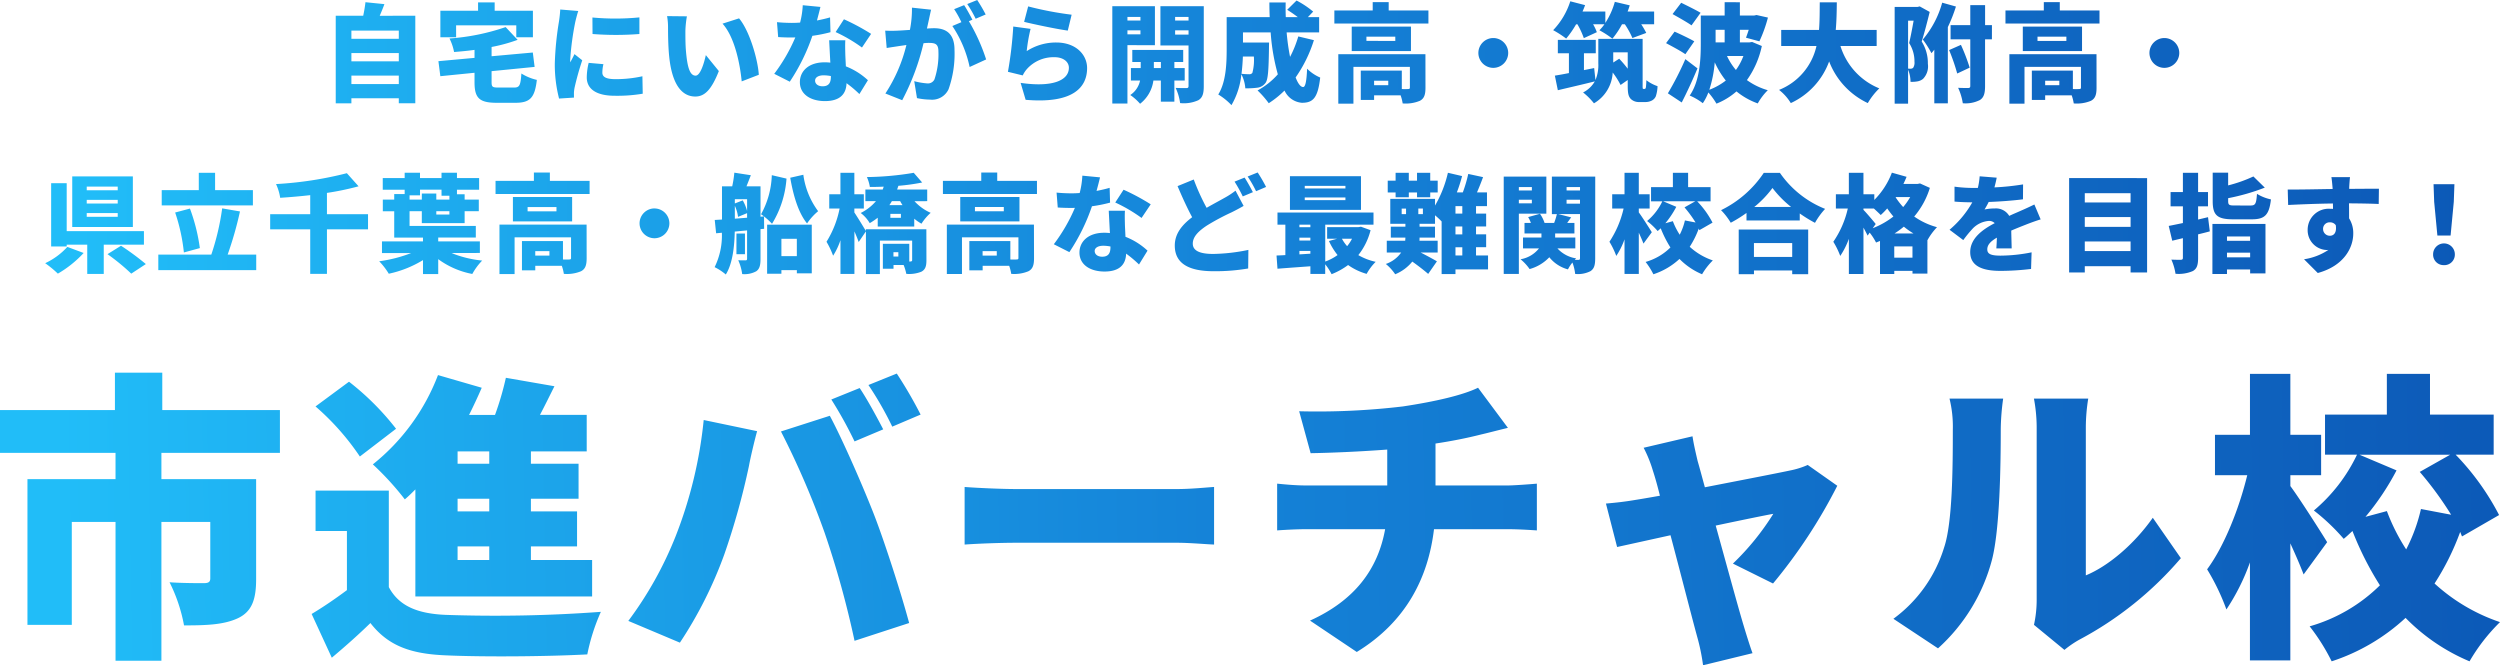
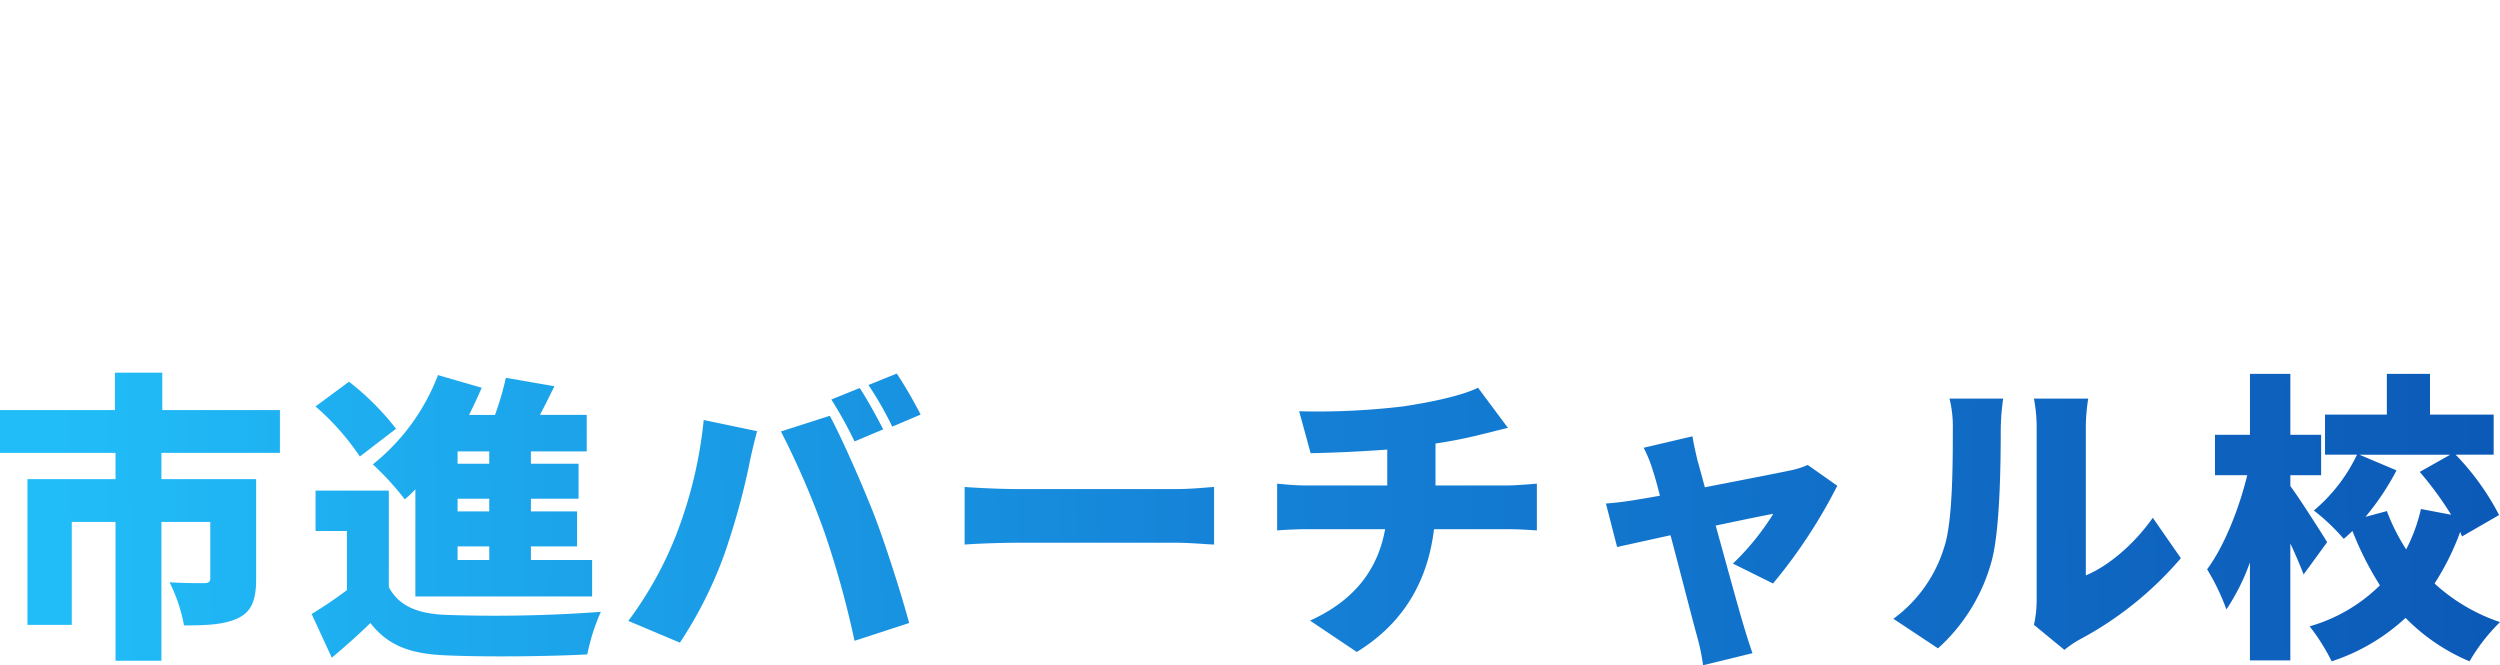
<svg xmlns="http://www.w3.org/2000/svg" width="365.111" height="97.155" viewBox="0 0 365.111 97.155">
  <defs>
    <linearGradient id="linear-gradient" x1="0.025" y1="-0.377" x2="1" y2="-0.38" gradientUnits="objectBoundingBox">
      <stop offset="0" stop-color="#21bdf8" />
      <stop offset="0.466" stop-color="#1583d8" />
      <stop offset="1" stop-color="#0c59b7" />
    </linearGradient>
    <linearGradient id="linear-gradient-2" x1="0.017" y1="0.5" x2="1" y2="0.5" gradientUnits="objectBoundingBox">
      <stop offset="0" stop-color="#21bdf8" />
      <stop offset="0.486" stop-color="#1583d8" />
      <stop offset="1" stop-color="#0c59b7" />
    </linearGradient>
  </defs>
  <g id="グループ_6525" data-name="グループ 6525" transform="translate(-17.444 -371.602)">
    <path id="パス_75768" data-name="パス 75768" d="M-157.455-29.514v-6.256h-17.181v-5.463h-6.916v5.463h-16.784v6.256h16.872v3.833h-12.863V-4.4h6.476V-19.426h6.388V.839h6.7V-19.426h7.137v8.238c0,.529-.264.7-.969.7-.617,0-3.216,0-4.978-.132a23.6,23.6,0,0,1,2.115,6.3c3.26,0,5.815-.088,7.885-1.057,2.026-.969,2.643-2.731,2.643-5.683V-25.681h-13.833v-3.833Zm30.573,1.586h-4.626v-1.806h4.626Zm0,6.96h-4.626v-1.85h4.626Zm0,7.093h-4.626v-1.982h4.626Zm-10.793,5.33h25.815v-5.33H-120.8v-1.982h6.74v-5.11h-6.74v-1.85h6.96v-5.11h-6.96v-1.806h8.15v-5.33h-6.828c.7-1.322,1.41-2.775,2.115-4.185l-7.093-1.233a43.107,43.107,0,0,1-1.586,5.419h-3.789q.991-1.982,1.85-3.965l-6.388-1.85a30.648,30.648,0,0,1-9.515,13.04,41.889,41.889,0,0,1,4.67,5.11c.529-.441,1.013-.925,1.542-1.454Zm-2.819-24.493a38.938,38.938,0,0,0-6.872-6.872l-4.89,3.612a36.944,36.944,0,0,1,6.476,7.313Zm-1.057,9.031h-10.7v5.9h4.581V-9.47c-1.718,1.278-3.524,2.511-5.154,3.48L-149.878.4c2.247-1.894,3.965-3.436,5.639-5.066,2.6,3.348,5.9,4.493,10.881,4.714,5.639.264,15.022.176,20.793-.132A29.3,29.3,0,0,1-110.583-6.3a210.143,210.143,0,0,1-22.687.441c-4.141-.176-6.828-1.322-8.282-4.053Zm68.767-14.978-4.141,1.674a59.682,59.682,0,0,1,3.392,6.123l4.185-1.762C-70.142-34.492-71.684-37.355-72.785-38.985Zm5.419-2.115-4.141,1.674a49.139,49.139,0,0,1,3.48,6.079l4.141-1.762A62.879,62.879,0,0,0-67.367-41.1ZM-99.658-17.355a53.71,53.71,0,0,1-6.916,12.379L-99.041-1.8a60.5,60.5,0,0,0,6.476-12.863A106.106,106.106,0,0,0-88.953-27.62c.176-1.013.793-3.656,1.189-5.066l-7.8-1.63A63.731,63.731,0,0,1-99.658-17.355ZM-77.9-17.84A137.779,137.779,0,0,1-73.534-2.069l7.974-2.6c-1.233-4.582-3.568-11.762-5.022-15.551-1.542-4.009-4.67-11.189-6.564-14.714l-7.137,2.291A122.108,122.108,0,0,1-77.9-17.84Zm20.441-6.7v8.414c1.806-.132,5.11-.264,7.621-.264h23.392c1.806,0,4.273.22,5.419.264v-8.414c-1.278.088-3.436.308-5.419.308H-49.834C-51.992-24.228-55.693-24.4-57.455-24.536ZM-8.6-35.593l1.674,6.123C-4.151-29.514.166-29.69,4.263-30v5.242H-7.631c-1.41,0-2.863-.132-4.185-.264v6.828c1.189-.088,2.907-.176,4.229-.176H3.955C2.9-12.51-.494-7.972-7.014-5.021L-.186-.439c7.269-4.449,10.441-10.925,11.278-17.93H21.973c1.278,0,2.819.088,4.141.176v-6.828c-1.013.088-3.348.264-4.273.264H11.312V-30.88c2.335-.352,4.581-.793,6.652-1.322.793-.176,2.115-.529,3.921-.969l-4.361-5.859c-2.247,1.1-6.3,2.026-10.969,2.731A105.707,105.707,0,0,1-8.6-35.593Zm57.445,3.656-7.137,1.674a18.833,18.833,0,0,1,1.366,3.392c.308.925.661,2.2,1.013,3.612-1.718.308-3.04.529-3.612.617-1.542.264-2.819.4-4.273.529l1.63,6.344c1.41-.308,4.405-.969,7.8-1.718,1.542,5.815,3.172,12.2,3.877,14.758A30.131,30.131,0,0,1,50.387,1.5L57.611-.263c-.352-.925-1.057-3.216-1.278-3.965-.749-2.467-2.467-8.767-4.1-14.67,3.965-.837,7.4-1.542,8.414-1.718a37.533,37.533,0,0,1-5.9,7.269l5.859,2.907A76.642,76.642,0,0,0,69.99-24.712l-4.317-3.04a12.024,12.024,0,0,1-2.511.793c-1.85.4-7.313,1.454-12.511,2.467-.4-1.454-.749-2.775-1.057-3.833C49.329-29.47,49.021-30.747,48.845-31.937ZM98.713-4.4l4.449,3.656A14.916,14.916,0,0,1,105.277-2.2a50.873,50.873,0,0,0,14.89-11.938l-4.1-5.9c-2.731,3.877-6.476,7.048-9.78,8.414V-33.3a26.759,26.759,0,0,1,.352-4.141h-7.93a23.051,23.051,0,0,1,.4,4.1V-8.06A16.851,16.851,0,0,1,98.713-4.4ZM78.184-5.285,84.7-.968a26.491,26.491,0,0,0,7.885-12.952c1.145-4.449,1.278-13.656,1.278-19.075a34.821,34.821,0,0,1,.352-4.449H86.378a17.089,17.089,0,0,1,.485,4.537c0,5.507-.044,13.612-1.278,17.225A20.239,20.239,0,0,1,78.184-5.285Zm63.348-11.189c-.749-1.233-4.141-6.564-5.374-8.194v-1.586h4.493v-5.9h-4.493v-8.9h-5.9v8.9h-5.11v5.9h4.714C128.669-21.364,126.51-15.9,124-12.51a32.579,32.579,0,0,1,2.819,5.859,31.2,31.2,0,0,0,3.436-6.872V.794h5.9V-16.3c.749,1.63,1.454,3.26,1.938,4.537Zm5.595-3.7a37.96,37.96,0,0,0,4.537-6.784l-5.419-2.291h13.26l-4.449,2.511a49.562,49.562,0,0,1,4.581,6.256l-4.405-.837a24.911,24.911,0,0,1-2.159,5.9,28.955,28.955,0,0,1-2.819-5.595Zm19.515-.264A37.243,37.243,0,0,0,160.3-29.25h5.551v-5.859h-9.3v-5.947h-6.3v5.947h-9.031v5.859h4.67a24.244,24.244,0,0,1-6.3,8.15,30.145,30.145,0,0,1,4.361,4.141c.441-.352.837-.749,1.278-1.145a46.057,46.057,0,0,0,4.009,7.93,23.944,23.944,0,0,1-10.264,5.991,29.317,29.317,0,0,1,3.216,5.11,29.2,29.2,0,0,0,10.793-6.344A28.5,28.5,0,0,0,162.325.927,26.971,26.971,0,0,1,166.775-4.8a26.831,26.831,0,0,1-9.559-5.639,37.545,37.545,0,0,0,3.745-7.533l.264.661Z" transform="translate(215.78 467.258)" fill="url(#linear-gradient)" />
-     <path id="パス_75774" data-name="パス 75774" d="M-127.7-.881V-2.11h6.923V-.881Zm6.923-4.527v1.213H-127.7V-5.408Zm0-3.282v1.2H-127.7v-1.2Zm-2.785-2.162c.218-.513.467-1.1.684-1.7l-2.769-.28c-.062.591-.187,1.322-.327,1.976h-4.014V1.935h2.287V1.2h6.923v.731h2.411V-10.853Zm11.154,1.4h8.789V-7.71h2.427v-3.874h-5.585V-12.8H-109.2v1.213h-5.507V-7.71h2.3ZM-106.2-.368c-.9,0-1.027-.078-1.027-.809V-2.763l6.285-.622-.264-2.1-6.02.544V-6.295a23.653,23.653,0,0,0,3.8-1.042L-105.174-9.2a32.11,32.11,0,0,1-8.2,1.665,7.6,7.6,0,0,1,.669,1.976c.964-.078,1.976-.171,2.987-.311v1.167l-5.274.482.28,2.193,4.994-.5v1.385c0,2.287.684,3,3.236,3h2.738c2.147,0,2.831-.747,3.127-3.345a7.27,7.27,0,0,1-2.256-.933c-.124,1.742-.264,2.053-1.073,2.053ZM-92.5-10.6l.016,2.411a43.715,43.715,0,0,0,6.845,0v-2.427A36.007,36.007,0,0,1-92.5-10.6Zm1.6,6.814-2.147-.187a9.233,9.233,0,0,0-.28,2.131C-93.32-.181-91.966.83-89.244.83a22.507,22.507,0,0,0,4.091-.3L-85.2-2.016a17.884,17.884,0,0,1-3.92.42c-1.276,0-1.929-.264-1.929-.949A5.431,5.431,0,0,1-90.893-3.79Zm-3.671-7.763-2.629-.218a17.457,17.457,0,0,1-.187,1.758,44.9,44.9,0,0,0-.607,6.129,19.845,19.845,0,0,0,.622,5.118l2.178-.14C-95.2.846-95.2.566-95.2.395a5.39,5.39,0,0,1,.093-.747,41.25,41.25,0,0,1,1.12-4l-1.136-.9c-.2.451-.389.762-.607,1.2a2.875,2.875,0,0,1-.016-.358A40.888,40.888,0,0,1-95-9.966C-94.938-10.246-94.7-11.195-94.564-11.553Zm15.868.778-2.894-.031a9.29,9.29,0,0,1,.14,1.68c0,.98.016,2.769.171,4.247.436,4.247,1.96,5.818,3.811,5.818,1.353,0,2.349-.965,3.438-3.718l-1.9-2.333c-.233,1.058-.778,3-1.493,3-.9,0-1.213-1.431-1.4-3.469-.093-1.042-.093-2.053-.093-3.08A14.563,14.563,0,0,1-78.7-10.775Zm7.607.3L-73.5-9.7c1.82,1.991,2.582,6.083,2.8,8.432l2.5-.965C-68.336-4.474-69.565-8.69-71.09-10.479ZM-59.2-12.144l-2.582-.249a12.391,12.391,0,0,1-.389,2.536q-.607.047-1.213.047c-.513,0-1.447-.031-2.162-.109l.171,2.178c.716.047,1.353.062,2.007.062.171,0,.327,0,.5-.016a25.053,25.053,0,0,1-3.08,5.32l2.271,1.151a28.612,28.612,0,0,0,3.3-6.7,21.227,21.227,0,0,0,2.645-.529l-.062-2.162c-.529.156-1.182.311-1.913.451C-59.5-10.946-59.313-11.662-59.2-12.144Zm-.778,10.75c0-.451.482-.762,1.245-.762a5.8,5.8,0,0,1,1.058.109v.078c0,.871-.28,1.416-1.213,1.416C-59.547-.554-59.982-.9-59.982-1.394Zm4.418-5.88h-2.365c.047.871.109,2.162.171,3.267a7.122,7.122,0,0,0-.824-.047c-2.4,0-3.625,1.338-3.625,2.894,0,1.8,1.6,2.769,3.656,2.769,2.3,0,3.111-1.12,3.158-2.614A16.611,16.611,0,0,1-53.511.581l1.245-2.022a10.13,10.13,0,0,0-3.22-2.022c-.031-.653-.062-1.26-.078-1.633C-55.58-5.859-55.611-6.606-55.564-7.275Zm2.427,1.058L-51.8-8.208a31.48,31.48,0,0,0-3.967-2.131L-56.98-8.472A22.609,22.609,0,0,1-53.137-6.217Zm10.1-5.523-2.8-.3a15.748,15.748,0,0,1-.3,3.251c-.7.047-1.338.093-1.789.109a17.757,17.757,0,0,1-1.82,0l.218,2.536c.513-.093,1.416-.218,1.913-.3.218-.031.56-.078.965-.14A22.6,22.6,0,0,1-49.715.5l2.458.98a34.8,34.8,0,0,0,3.111-8.323q.467-.047.747-.047c.965,0,1.431.14,1.431,1.276a11.556,11.556,0,0,1-.576,4.045A1.053,1.053,0,0,1-43.6-.974,10.118,10.118,0,0,1-45.5-1.3l.4,2.473a9.456,9.456,0,0,0,1.9.218A2.648,2.648,0,0,0-40.49-.119a15.52,15.52,0,0,0,.871-5.74c0-2.333-1.182-3.174-2.971-3.174-.28,0-.638.016-1.058.047.093-.4.187-.84.28-1.26C-43.274-10.682-43.15-11.273-43.041-11.739Zm6.736-1.416-1.462.591a17.353,17.353,0,0,1,1.229,2.147l1.462-.622A22.2,22.2,0,0,0-36.305-13.155Zm-1.913.747-1.462.591a14.891,14.891,0,0,1,1.058,1.9l-1.322.56A17.079,17.079,0,0,1-37.41-3.37L-35-4.474a27.557,27.557,0,0,0-2.52-5.585l.513-.218C-37.285-10.822-37.83-11.833-38.219-12.408Zm9.349.187-.591,2.256c1.229.311,4.745,1.058,6.378,1.276l.56-2.318A49.21,49.21,0,0,1-28.869-12.222Zm.358,3.282-2.536-.342a56.515,56.515,0,0,1-.778,6.612l2.162.529a3.959,3.959,0,0,1,.638-.965A5.221,5.221,0,0,1-25-4.8c1.245,0,2.085.653,2.085,1.54,0,1.9-2.5,2.878-7.047,2.209l.731,2.473c6.845.591,8.976-1.758,8.976-4.636,0-1.913-1.587-3.734-4.511-3.734a7.836,7.836,0,0,0-4.309,1.26A24.024,24.024,0,0,1-28.511-8.939Zm16.039-1.742v.529h-1.9v-.529Zm-1.9,2.536v-.576h1.9v.576Zm4.014,1.587v-5.694h-6.223V1.966h2.209V-6.559Zm-.156,3.345V-4.1h1.027v.887ZM-6-1.394v-1.82H-7.51V-4.1h1.291V-5.859h-7.436V-4.1h1.229v.887h-1.431v1.82h1.338A3.334,3.334,0,0,1-13.95.721,7.552,7.552,0,0,1-12.519,2a5.138,5.138,0,0,0,1.945-3.391h1.089v3.08H-7.51v-3.08ZM-7.4-8.1v-.622h1.96V-8.1Zm1.96-2.582v.529H-7.4v-.529Zm2.225-1.571H-9.548v5.74h4.107V-.6c0,.218-.078.311-.311.311s-.98,0-1.571-.031A7.744,7.744,0,0,1-6.67,1.9a5.123,5.123,0,0,0,2.66-.42c.622-.373.793-.98.793-2.053ZM4.1-4.894a7.225,7.225,0,0,1-.218,2.38.529.529,0,0,1-.467.2c-.249,0-.653-.016-1.12-.062.109-.871.171-1.727.2-2.52Zm6.487-2.94a15.963,15.963,0,0,1-1.2,2.987,32.028,32.028,0,0,1-.5-3.578h4.745V-10.65H11.983l.778-.809a13.164,13.164,0,0,0-2.427-1.618L8.965-11.724A18.606,18.606,0,0,1,10.52-10.65H8.762c-.031-.716-.031-1.431-.016-2.147H6.367q0,1.073.047,2.147H.128v4.667C.128-3.946.051-1.192-1.1.644A9.2,9.2,0,0,1,.828,2.2,11.02,11.02,0,0,0,2.275-2.312,5.271,5.271,0,0,1,2.851-.259,11.34,11.34,0,0,0,4.64-.352a1.731,1.731,0,0,0,1.167-.7c.373-.5.451-1.929.5-5.1,0-.249.016-.793.016-.793H2.509V-8.426H6.553A30.611,30.611,0,0,0,7.6-2.3,10.829,10.829,0,0,1,4.64.053,13.9,13.9,0,0,1,6.273,1.919,13.805,13.805,0,0,0,8.576.068a3.055,3.055,0,0,0,2.536,1.789c1.6,0,2.333-.653,2.676-3.687a6.027,6.027,0,0,1-1.913-1.291c-.078,1.9-.264,2.676-.576,2.676-.373,0-.762-.513-1.1-1.4A19.743,19.743,0,0,0,12.869-7.29ZM23.728-.71H21.659v-.653h2.069Zm5.429-4.527H16.432V1.982h2.209V-3.385h8.245V-.368c0,.171-.078.218-.28.218a8.355,8.355,0,0,1-.9,0V-2.841H19.714V1.437h1.945V.768h3.874a6.558,6.558,0,0,1,.3,1.182,5.388,5.388,0,0,0,2.489-.373c.653-.327.84-.918.84-1.9Zm-4.4-1.945H20.539V-7.8h4.216Zm2.287-2.085H18.392V-5.7h8.649ZM23.79-11.63v-1.213H21.456v1.213h-5.6v1.913H29.593V-11.63ZM39.066-7.6a2.184,2.184,0,0,0-2.178,2.178,2.184,2.184,0,0,0,2.178,2.178,2.184,2.184,0,0,0,2.178-2.178A2.184,2.184,0,0,0,39.066-7.6Zm12.29-2.007a11.853,11.853,0,0,1,.933,2.022l1.9-.871a7.411,7.411,0,0,0-.544-1.151h1.649a5.85,5.85,0,0,1-.731.871,13.709,13.709,0,0,1,1.9,1.229,12,12,0,0,0,1.4-2.1h.42a12.168,12.168,0,0,1,1.1,2.007l2.022-.747a11.585,11.585,0,0,0-.731-1.26h1.882v-1.867H58.683c.124-.3.218-.607.311-.9l-2.178-.513a11.047,11.047,0,0,1-1.385,3.08v-1.665H52.1q.21-.467.373-.933l-2.162-.56a10.834,10.834,0,0,1-2.5,4.216,14.707,14.707,0,0,1,1.9,1.229,13.856,13.856,0,0,0,1.447-2.085Zm5.227,5.585V-5.517H58.7v2.4a16.994,16.994,0,0,0-1.245-1.462ZM61.017-.165a.139.139,0,0,1-.124-.078,2.8,2.8,0,0,1-.016-.451V-7.477H54.405v3.562a5.66,5.66,0,0,1-.42,2.458L53.8-3.214l-1.493.3V-5.377h1.727v-1.96H48.494v1.96h1.618v2.894c-.762.156-1.462.28-2.053.373L48.494.021c1.556-.373,3.547-.824,5.4-1.291A4.123,4.123,0,0,1,52.181.348a9.57,9.57,0,0,1,1.587,1.587,5.533,5.533,0,0,0,2.738-4.5,11.346,11.346,0,0,1,1.151,1.82L58.7-1.472v.84c0,1.213.14,1.587.451,1.929a1.667,1.667,0,0,0,1.2.451h.9a2.009,2.009,0,0,0,.933-.2,1.275,1.275,0,0,0,.622-.653A5.321,5.321,0,0,0,63.055-.57a5.63,5.63,0,0,1-1.633-.871,9.175,9.175,0,0,1-.062.965c-.016.171-.047.233-.093.264a.177.177,0,0,1-.124.047ZM69.34-11.288c-.669-.4-2.007-1.058-2.831-1.462L65.248-11.1c.856.482,2.162,1.213,2.769,1.649Zm-.918,4.169c-.684-.4-2.038-1.042-2.878-1.416L64.3-6.855c.871.467,2.209,1.182,2.816,1.618Zm-1.307,2.6A44.318,44.318,0,0,1,64.564.473L66.586,1.81c.809-1.571,1.6-3.3,2.3-4.978Zm3.5,4.48a17.479,17.479,0,0,0,.793-4.014,12.644,12.644,0,0,0,1.618,2.66A9.363,9.363,0,0,1,70.615-.041ZM72.855-8.8v1.836H71.533V-8.8Zm2.738,3.827A8.49,8.49,0,0,1,74.5-2.934,9.087,9.087,0,0,1,73.2-4.972Zm1.276-2.053-.389.062h-1.4V-8.8h1.291c-.14.436-.28.84-.4,1.151l1.96.529a20.243,20.243,0,0,0,1.245-3.469l-1.665-.373-.358.078H75.08v-1.945H72.855v1.945H69.371V-6.87c0,2.271-.109,5.491-1.618,7.669a8.588,8.588,0,0,1,1.913,1.12A7.485,7.485,0,0,0,70.475.348a10.191,10.191,0,0,1,1.182,1.633A9.932,9.932,0,0,0,74.582.193,10.442,10.442,0,0,0,77.693,1.95,8.414,8.414,0,0,1,79.156.021a9.757,9.757,0,0,1-3.049-1.478,13.288,13.288,0,0,0,2.178-4.978Zm18.186.591V-8.784H89.081c.124-1.369.14-2.738.156-4.029H86.747c-.016,1.291,0,2.66-.109,4.029H81.116v2.349h5.149A9,9,0,0,1,80.8-.025,7.08,7.08,0,0,1,82.516,1.9a10.75,10.75,0,0,0,5.6-6.083A11.108,11.108,0,0,0,93.763,1.9a9.757,9.757,0,0,1,1.68-2.147,9.8,9.8,0,0,1-5.678-6.192Zm4.589-3.7h.809c-.187,1.058-.436,2.365-.653,3.267a4.96,4.96,0,0,1,.778,2.738,1.35,1.35,0,0,1-.2.887.587.587,0,0,1-.358.124,3.124,3.124,0,0,1-.373-.016Zm1.7-2.085-.311.078H97.684V1.982h1.96V-2.981A4.685,4.685,0,0,1,100-1.208a4.2,4.2,0,0,0,.918-.047,1.8,1.8,0,0,0,.9-.373,2.612,2.612,0,0,0,.716-2.209,5.911,5.911,0,0,0-.9-3.251c.373-1.2.825-2.909,1.167-4.325Zm3.282-.544a14.173,14.173,0,0,1-2.831,5.383,14.093,14.093,0,0,1,1.26,1.991q.21-.233.42-.513V1.935h1.976V-9.2a22.255,22.255,0,0,0,1.182-3Zm1.011,6.923a28.156,28.156,0,0,1,1.182,3.422l1.82-.856a27.615,27.615,0,0,0-1.276-3.329Zm6.254-3.64h-1v-2.925h-2.162v2.925h-2.878v2.069h2.878V-.6c0,.218-.078.28-.3.3-.218,0-.856,0-1.478-.031a8.333,8.333,0,0,1,.685,2.256,4.644,4.644,0,0,0,2.489-.467c.591-.373.762-1,.762-2.038V-7.415h1ZM121.734-.71h-2.069v-.653h2.069Zm5.429-4.527H114.438V1.982h2.209V-3.385h8.245V-.368c0,.171-.078.218-.28.218a8.355,8.355,0,0,1-.9,0V-2.841H117.72V1.437h1.945V.768h3.874a6.557,6.557,0,0,1,.3,1.182,5.388,5.388,0,0,0,2.489-.373c.653-.327.84-.918.84-1.9Zm-4.4-1.945h-4.216V-7.8h4.216Zm2.287-2.085H116.4V-5.7h8.649ZM121.8-11.63v-1.213h-2.333v1.213h-5.6v1.913H127.6V-11.63ZM137.073-7.6a2.184,2.184,0,0,0-2.178,2.178,2.184,2.184,0,0,0,2.178,2.178,2.184,2.184,0,0,0,2.178-2.178A2.184,2.184,0,0,0,137.073-7.6Zm-298.9,22.23h-4.527V14.1h4.527Zm0,1.945h-4.527v-.544h4.527Zm0,1.929h-4.527v-.544h4.527Zm2.209-5.9h-8.852V20h8.852Zm-9.567,10.3a10.229,10.229,0,0,1-3.236,2.38,15.266,15.266,0,0,1,1.851,1.525,16.062,16.062,0,0,0,3.765-3.018ZM-158,22.578V20.6h-11.279v-7h-2.271v9.241h2.271v-.264h3v4.278h2.411V22.578Zm-5.32,1.385a30.962,30.962,0,0,1,3.469,2.847l2.131-1.4a39.136,39.136,0,0,0-3.625-2.676Zm21.235-9.349h-5.523V12.078h-2.38v2.536h-5.414v2.225h13.316Zm-7.747,8.463a27,27,0,0,0-1.447-5.771l-2.162.576a26.544,26.544,0,0,1,1.276,5.834Zm4.06.949a53,53,0,0,0,1.8-6.3l-2.6-.451a36.354,36.354,0,0,1-1.587,6.752H-155.9V26.3h14.3V24.025Zm20.5-5.9h-6V15.018a40.189,40.189,0,0,0,4.62-.965l-1.711-1.913a53.749,53.749,0,0,1-10.345,1.587,7.319,7.319,0,0,1,.607,2.007c1.416-.093,2.909-.218,4.387-.389v2.785h-5.849v2.209h5.849v6.5h2.442v-6.5h6Zm6.067-2.754h1.525v-.824h3.142v.887h1.151V16H-115.3v-.887h-2.116V16h-1.789Zm5.818,2.8H-115.3v-.482h1.913Zm4.449,5.616V22.1h-6.083v-.56h5.491v-1.7h-9.676V17.694h1.789v1.742h6.254V17.694h2.069V16h-2.069V15.22h-1.12v-.669h3.236v-1.7h-3.236v-.778h-2.256v.778h-3.142v-.778h-2.24v.778h-3.2v1.7h3.2v.638h-1.525V16h-1.665v1.7h1.665v3.842h4.2v.56h-5.989v1.7h4.263a20.271,20.271,0,0,1-4.667,1.2,10.326,10.326,0,0,1,1.4,1.82,15.994,15.994,0,0,0,4.994-1.991v2.038h2.225V24.694a12.238,12.238,0,0,0,4.978,2.162A8.87,8.87,0,0,1-108.6,24.9a16.022,16.022,0,0,1-4.48-1.1Zm10.158.389h-2.069v-.653h2.069Zm5.429-4.527h-12.725v7.218h2.209V21.505h8.245v3.018c0,.171-.078.218-.28.218a8.356,8.356,0,0,1-.9,0V22.05h-5.989v4.278h1.945v-.669h3.874a6.558,6.558,0,0,1,.3,1.182,5.388,5.388,0,0,0,2.489-.373c.653-.327.84-.918.84-1.9Zm-4.4-1.945h-4.216v-.622h4.216Zm2.287-2.085h-8.649v3.562h8.649Zm-3.251-2.365V12.047h-2.333V13.26h-5.6v1.913h13.736V13.26Zm15.277,4.029a2.184,2.184,0,0,0-2.178,2.178,2.184,2.184,0,0,0,2.178,2.178,2.184,2.184,0,0,0,2.178-2.178A2.184,2.184,0,0,0-83.441,17.289ZM-71.7,18.783V16.9a5.485,5.485,0,0,1,.467,1.618l1.322-.544v.669Zm1.789-1.12a6.314,6.314,0,0,0-.638-1.556l-1.151.451v-.622h1.789Zm2.473.793a9.062,9.062,0,0,1,1.167,1.073,14.593,14.593,0,0,0,2.116-6.6l-2.147-.5a12.6,12.6,0,0,1-1.571,5.709,4.776,4.776,0,0,1,.436.311l-.513.047V14.053H-70c.2-.5.42-1.058.638-1.618l-2.411-.373a16.389,16.389,0,0,1-.311,1.991h-1.493v4.854l-1.058.062.2,1.945.84-.078a10.491,10.491,0,0,1-1.058,5.025,7.8,7.8,0,0,1,1.633,1.073c1.011-1.618,1.26-4.169,1.307-6.269l1.8-.171v4.138c0,.171-.062.233-.218.233-.171,0-.653.016-1.073-.016a7.3,7.3,0,0,1,.576,2.022,3.59,3.59,0,0,0,2.038-.4c.513-.342.638-.918.638-1.8V20.307l.529-.047Zm-2.785,2.5h-1.245v3.018h1.245Zm7.576.762v2.536H-64.9V21.723Zm-4.34,5.1H-64.9V26.3h2.256v.467h2.178V19.654h-6.518Zm3.376-14.016c.451,2.6,1.182,5.118,2.458,6.674a8.469,8.469,0,0,1,1.618-1.789,11.431,11.431,0,0,1-2.162-5.32Zm15.79,11.512h-.716v-.638h.716Zm.373-5.663h-1.54v-.576h1.54Zm3.718,1.68h-8.836v.249c-.249-.436-1.26-2.085-1.68-2.707V17.3h1.385V15.22h-1.385V12.078H-56.28V15.22h-1.633V17.3H-56.4a14.531,14.531,0,0,1-1.913,4.854,12.206,12.206,0,0,1,.965,2.038,10.307,10.307,0,0,0,1.073-2.271v4.931h2.038V20.634c.249.576.482,1.136.622,1.556l1.058-1.556v6.238h2.038V21.987h4.714v2.831c0,.156-.062.2-.249.218h-.171V22.454h-3.858v3.64h1.556V25.55h1.478a7.019,7.019,0,0,1,.389,1.291,4.818,4.818,0,0,0,2.193-.311c.591-.311.747-.809.747-1.68Zm-3.827-4.107c.109.2.218.389.342.576h-1.913c.124-.187.249-.373.358-.576Zm3.951,0v-1.7H-48c.062-.187.124-.358.187-.544a29.635,29.635,0,0,0,3.469-.482l-1.229-1.416a43.667,43.667,0,0,1-6.845.622,5.517,5.517,0,0,1,.436,1.447c.653,0,1.338-.016,2.022-.047l-.14.42h-2.536v1.7h1.54a6.949,6.949,0,0,1-2.225,1.727A5.044,5.044,0,0,1-52,19.436a10.937,10.937,0,0,0,1.167-.793v1.291H-45.5V18.783a6.763,6.763,0,0,0,1.058.731A7.315,7.315,0,0,1-43.1,17.927a6.951,6.951,0,0,1-2.365-1.7Zm10.158,7.949h-2.069v-.653h2.069Zm5.429-4.527H-40.739v7.218h2.209V21.505h8.245v3.018c0,.171-.078.218-.28.218a8.356,8.356,0,0,1-.9,0V22.05h-5.989v4.278h1.945v-.669h3.874a6.558,6.558,0,0,1,.3,1.182,5.388,5.388,0,0,0,2.489-.373c.653-.327.84-.918.84-1.9Zm-4.4-1.945h-4.216v-.622h4.216Zm2.287-2.085h-8.649v3.562h8.649ZM-33.38,13.26V12.047h-2.333V13.26h-5.6v1.913h13.736V13.26Zm15.012-.513-2.582-.249a12.39,12.39,0,0,1-.389,2.536q-.607.047-1.213.047c-.513,0-1.447-.031-2.162-.109l.171,2.178c.716.047,1.353.062,2.007.062.171,0,.327,0,.5-.016a25.053,25.053,0,0,1-3.08,5.32l2.271,1.151a28.612,28.612,0,0,0,3.3-6.7,21.226,21.226,0,0,0,2.645-.529l-.062-2.162c-.529.156-1.182.311-1.913.451C-18.664,13.945-18.477,13.229-18.368,12.747Zm-.778,10.75c0-.451.482-.762,1.245-.762a5.8,5.8,0,0,1,1.058.109v.078c0,.871-.28,1.416-1.213,1.416C-18.711,24.336-19.146,23.994-19.146,23.5Zm4.418-5.88h-2.365c.047.871.109,2.162.171,3.267a7.121,7.121,0,0,0-.824-.047c-2.4,0-3.625,1.338-3.625,2.894,0,1.8,1.6,2.769,3.656,2.769,2.3,0,3.111-1.12,3.158-2.614a16.611,16.611,0,0,1,1.882,1.587l1.245-2.022a10.13,10.13,0,0,0-3.22-2.022c-.031-.653-.062-1.26-.078-1.633C-14.744,19.032-14.775,18.285-14.728,17.616Zm2.427,1.058,1.338-1.991a31.481,31.481,0,0,0-3.967-2.131l-1.213,1.867A22.61,22.61,0,0,1-12.3,18.674Zm7.623-5.616-2.365.965c.684,1.618,1.416,3.22,2.131,4.543-1.431,1.089-2.536,2.365-2.536,4.138,0,2.878,2.473,3.749,5.678,3.749a28.183,28.183,0,0,0,5.04-.4L3.3,23.341a26.9,26.9,0,0,1-5.134.591c-1.991,0-2.987-.482-2.987-1.509s.871-1.851,2.069-2.645A33.457,33.457,0,0,1,.86,17.849c.622-.311,1.182-.607,1.742-.933L1.42,14.691A11.227,11.227,0,0,1-.2,15.749c-.653.373-1.6.871-2.6,1.447A31.761,31.761,0,0,1-4.679,13.058Zm7.42-.28-1.462.591a21.076,21.076,0,0,1,1.2,2.162l1.478-.622C3.675,14.365,3.131,13.353,2.742,12.778Zm1.913-.747-1.462.591a17.353,17.353,0,0,1,1.229,2.147l1.462-.622A22.2,22.2,0,0,0,4.655,12.031Zm12.819,2.333H11.531v-.373h5.943Zm0,1.711H11.531v-.389h5.943Zm2.271-3.5H9.369v4.916H19.745Zm-1.307,9.132a6.262,6.262,0,0,1-.716,1.089,5.724,5.724,0,0,1-.762-1.089Zm-7.685,2.287v-.5h1.6v.4Zm0-2.442h1.6v.42h-1.6Zm1.6-1.9v.373h-1.6v-.373Zm7.389.3-.373.062H14.8v1.7h1.447l-1.182.327a9.675,9.675,0,0,0,1.26,2.053,7.391,7.391,0,0,1-1.8.949V19.654h7.047V17.88H7.549v1.773H8.7V24.1c-.467.031-.9.047-1.291.062l.14,1.929c1.353-.109,3.08-.233,4.807-.358v1.12h2.162V25.441a8.089,8.089,0,0,1,.933,1.447,10.337,10.337,0,0,0,2.411-1.338,8.727,8.727,0,0,0,2.707,1.291,7.663,7.663,0,0,1,1.322-1.758,8.789,8.789,0,0,1-2.536-.98,9.613,9.613,0,0,0,1.789-3.64ZM24.8,15.656H26.73v-.7h1.2v.7h1.929v-.7h1.089V13.229H29.857V12.078H27.928v1.151h-1.2V12.078H24.8v1.151H23.65v1.727H24.8Zm8.743,7.3h1v1.2h-1Zm1-4.916h-1V16.947h1Zm0,3.034h-1V19.918h1Zm-5.756-2.956h-.669V17.3h.669Zm-3.1-.809h.638v.809h-.638ZM38.3,24.15H36.546v-1.2h1.478V21.069H36.546V19.918h1.478V18.036H36.546V16.947h1.6V14.94H36.686c.3-.684.607-1.462.887-2.225l-2.162-.467a20.224,20.224,0,0,1-.793,2.691h-.871a22.253,22.253,0,0,0,.762-2.38l-2.069-.482a17.112,17.112,0,0,1-1.882,4.791v-.98H24.023v3.64h2.209v.42H24.1v1.6h2.131c0,.14-.016.3-.031.451H23.51V23.73h2.1a4.508,4.508,0,0,1-2.24,1.665A6.881,6.881,0,0,1,24.739,26.9a6.263,6.263,0,0,0,2.5-1.851c.809.576,1.742,1.291,2.318,1.8l1.276-1.836c-.373-.233-1.493-.84-2.38-1.291h2.489V22h-2.66a4.372,4.372,0,0,0,.016-.451h2.256v-1.6H28.3v-.42h2.256V18.285a11.514,11.514,0,0,1,.965.9v7.685h2.022v-.684H38.3Zm4.5-7.607v-.529h1.9v.529Zm6.969-.529h1.96v.576h-1.96ZM44.7,14.162v.5H42.8v-.5Zm7.032,0v.5h-1.96v-.5Zm-4.916,3.889V12.638H40.591V26.856H42.8V18.051Zm4.231,5.071V21.536H48.1v-.591h2.816V19.4H49.863c.171-.249.373-.529.576-.809l-1.882-.482H51.73v6.425c0,.187-.047.264-.233.264h-.529a2.781,2.781,0,0,1,.2-.218,4.625,4.625,0,0,1-2.738-1.462Zm2.909-10.485H47.623v5.476h.731a10.123,10.123,0,0,1-.4,1.291h-1.4a5.128,5.128,0,0,0-.669-1.338l-1.727.482a4.814,4.814,0,0,1,.4.856h-.933v1.54H46.1v.591H43.407v1.587H45.74a4.364,4.364,0,0,1-2.691,1.587,7.084,7.084,0,0,1,1.322,1.431,6.245,6.245,0,0,0,2.878-1.727,5.2,5.2,0,0,0,2.722,1.773,5.432,5.432,0,0,1,.653-1,6.786,6.786,0,0,1,.4,1.665,4.018,4.018,0,0,0,2.225-.4c.56-.358.7-.918.7-1.882Zm8.261,8.121c-.264-.436-1.462-2.318-1.9-2.894V17.3H61.9V15.22H60.317V12.078H58.232V15.22h-1.8V17.3h1.665a14.667,14.667,0,0,1-2.069,4.854,11.5,11.5,0,0,1,1,2.069A11.018,11.018,0,0,0,58.232,21.8v5.056h2.085V20.821c.264.576.513,1.151.684,1.6Zm1.976-1.307a13.405,13.405,0,0,0,1.6-2.4l-1.913-.809h4.683l-1.571.887a17.5,17.5,0,0,1,1.618,2.209l-1.556-.3a8.8,8.8,0,0,1-.762,2.085,10.224,10.224,0,0,1-1-1.976Zm6.892-.093a13.152,13.152,0,0,0-2.24-3.111H70.8V14.178H67.519v-2.1H65.295v2.1H62.106v2.069h1.649a8.561,8.561,0,0,1-2.225,2.878,10.645,10.645,0,0,1,1.54,1.462c.156-.124.3-.264.451-.4a16.263,16.263,0,0,0,1.416,2.8A8.455,8.455,0,0,1,61.312,25.1a10.353,10.353,0,0,1,1.136,1.8,10.312,10.312,0,0,0,3.811-2.24,10.065,10.065,0,0,0,3.3,2.24,9.524,9.524,0,0,1,1.571-2.022,9.475,9.475,0,0,1-3.376-1.991,13.258,13.258,0,0,0,1.322-2.66l.093.233Zm11.636,2.987v2.022H77.133V22.345Zm-7.809,4.543h2.225v-.544h5.585v.544h2.333V20.369H74.909Zm2.271-9.816A15.14,15.14,0,0,0,79.84,14.3a15.627,15.627,0,0,0,2.722,2.769Zm1.385-4.978a15.873,15.873,0,0,1-6.238,5.445,9.669,9.669,0,0,1,1.416,1.836,19.569,19.569,0,0,0,2.3-1.431v1.1h7.778V18.02a19.942,19.942,0,0,0,2.225,1.369,10.652,10.652,0,0,1,1.478-2.038,14.591,14.591,0,0,1-6.6-5.258Zm19.088,8.852a12.294,12.294,0,0,0,1.369-1,11.533,11.533,0,0,0,1.416,1Zm-.031,3.531V22.827h2.66v1.649ZM94.915,19.56c-.249-.327-1.369-1.649-1.789-2.069V17.3H94.65c.373.342.778.716,1,.949a11.185,11.185,0,0,0,.949-.965c.264.389.576.793.9,1.182a11.95,11.95,0,0,1-3.018,1.711Zm5.04-3.936a9.51,9.51,0,0,1-1.027,1.462,11.276,11.276,0,0,1-1.1-1.416l.031-.047Zm1.431-1.991-.373.078H98.959c.171-.342.327-.7.467-1.042l-2.147-.607a11.4,11.4,0,0,1-2.567,3.982V15.22H93.126V12.078H90.994V15.22H89.1V17.3h1.742a13.968,13.968,0,0,1-2.116,4.854,11.575,11.575,0,0,1,1.011,2.069,11.376,11.376,0,0,0,1.26-2.5v5.134h2.131V20.089c.233.42.451.84.607,1.167l.3-.436a8.681,8.681,0,0,1,.933,1.447c.187-.078.389-.156.576-.233v4.823h2.085v-.451h2.66v.4h2.178v-4.9h.016a9.181,9.181,0,0,1,1.385-1.882,10.436,10.436,0,0,1-3.329-1.556,11.829,11.829,0,0,0,2.287-4.185Zm11.2-.84-2.489-.2a9.79,9.79,0,0,1-.264,1.7h-.607a20.479,20.479,0,0,1-2.8-.187v2.178c.825.078,1.96.109,2.6.109A14.74,14.74,0,0,1,105.7,20.4l2.007,1.509a17.167,17.167,0,0,1,1.447-1.758,3.673,3.673,0,0,1,2.287-1.042,1.145,1.145,0,0,1,.856.327c-1.727.9-3.578,2.193-3.578,4.231,0,2.069,1.836,2.738,4.387,2.738a38,38,0,0,0,4.5-.28l.078-2.427a23.43,23.43,0,0,1-4.527.482c-1.462,0-1.945-.264-1.945-.918,0-.622.42-1.136,1.4-1.711-.016.591-.047,1.167-.078,1.571h2.24c-.016-.7-.047-1.742-.062-2.6.825-.358,1.587-.653,2.178-.887s1.571-.591,2.116-.747l-.918-2.178c-.669.327-1.307.622-1.991.918-.544.249-1.058.451-1.68.747a2.25,2.25,0,0,0-2.069-1.089,7.576,7.576,0,0,0-1.54.156,11.757,11.757,0,0,0,.607-1.1c1.649-.062,3.562-.2,5.009-.389l.016-2.178a35.917,35.917,0,0,1-4.185.436C112.416,13.618,112.525,13.136,112.587,12.793Zm12.865,10.718v-1.4h6.689v1.4Zm6.689-4.963V19.98h-6.689V18.549Zm0-3.485v1.353h-6.689V15.065Zm-8.976-2.209V26.639h2.287v-.918h6.689v.918h2.411V12.856Zm20.286,5.709L142,18.907V16.978h1.447V14.893H142V12.078H139.78v2.816h-1.8v2.085h1.8V19.42c-.762.156-1.478.311-2.069.42L138.224,22l1.556-.373v2.862c0,.218-.078.28-.3.3-.2,0-.84,0-1.385-.031a8.019,8.019,0,0,1,.607,2.069,5.166,5.166,0,0,0,2.536-.4c.591-.342.762-.887.762-1.929V21.069c.576-.14,1.151-.28,1.711-.436Zm6.145,2.816v.638H146.22v-.638ZM146.22,24.43v-.684H149.6v.684Zm-2.131,2.427h2.131V26.2H149.6v.576h2.24V19.545h-7.747Zm3.3-10c-.856,0-1-.062-1-.669v-.4a30.852,30.852,0,0,0,5.351-1.54l-1.665-1.633a20.494,20.494,0,0,1-3.687,1.307V12.062h-2.256V16.2c0,2.038.607,2.676,3,2.676h2.691c1.913,0,2.551-.622,2.816-2.909a6.5,6.5,0,0,1-2.038-.809c-.109,1.462-.233,1.7-.949,1.7Zm16.8-4.138h-2.722c.047.233.109.809.171,1.556a.7.7,0,0,0,.016.171c-2.007.031-4.76.093-6.565.078l.062,2.256c1.9-.093,4.2-.187,6.534-.218.016.264.016.529.016.793a3.123,3.123,0,0,0-.389-.016A3.069,3.069,0,0,0,158,20.369a2.887,2.887,0,0,0,2.754,2.987,1.691,1.691,0,0,0,.28-.016,8.711,8.711,0,0,1-3.562,1.369l2.007,2.007c3.889-1.058,5.18-3.765,5.18-5.756a4,4,0,0,0-.607-2.225c0-.653,0-1.447-.016-2.193,1.96.016,3.422.047,4.34.093l.031-2.225c-.809-.016-2.894.016-4.34.016v-.171C164.079,13.976,164.141,13.011,164.188,12.716Zm-3.936,7.607a.948.948,0,0,1,1-1.011,1.006,1.006,0,0,1,.856.42c.171,1.182-.358,1.54-.856,1.54A.982.982,0,0,1,160.252,20.323Zm16.692.918h1.929l.467-4.916.093-2.582h-3.049l.093,2.582Zm.964,4.325a1.537,1.537,0,0,0,1.587-1.587,1.587,1.587,0,0,0-3.174,0A1.528,1.528,0,0,0,177.909,25.565Z" transform="translate(196.464 384.757)" fill="url(#linear-gradient-2)" />
  </g>
</svg>